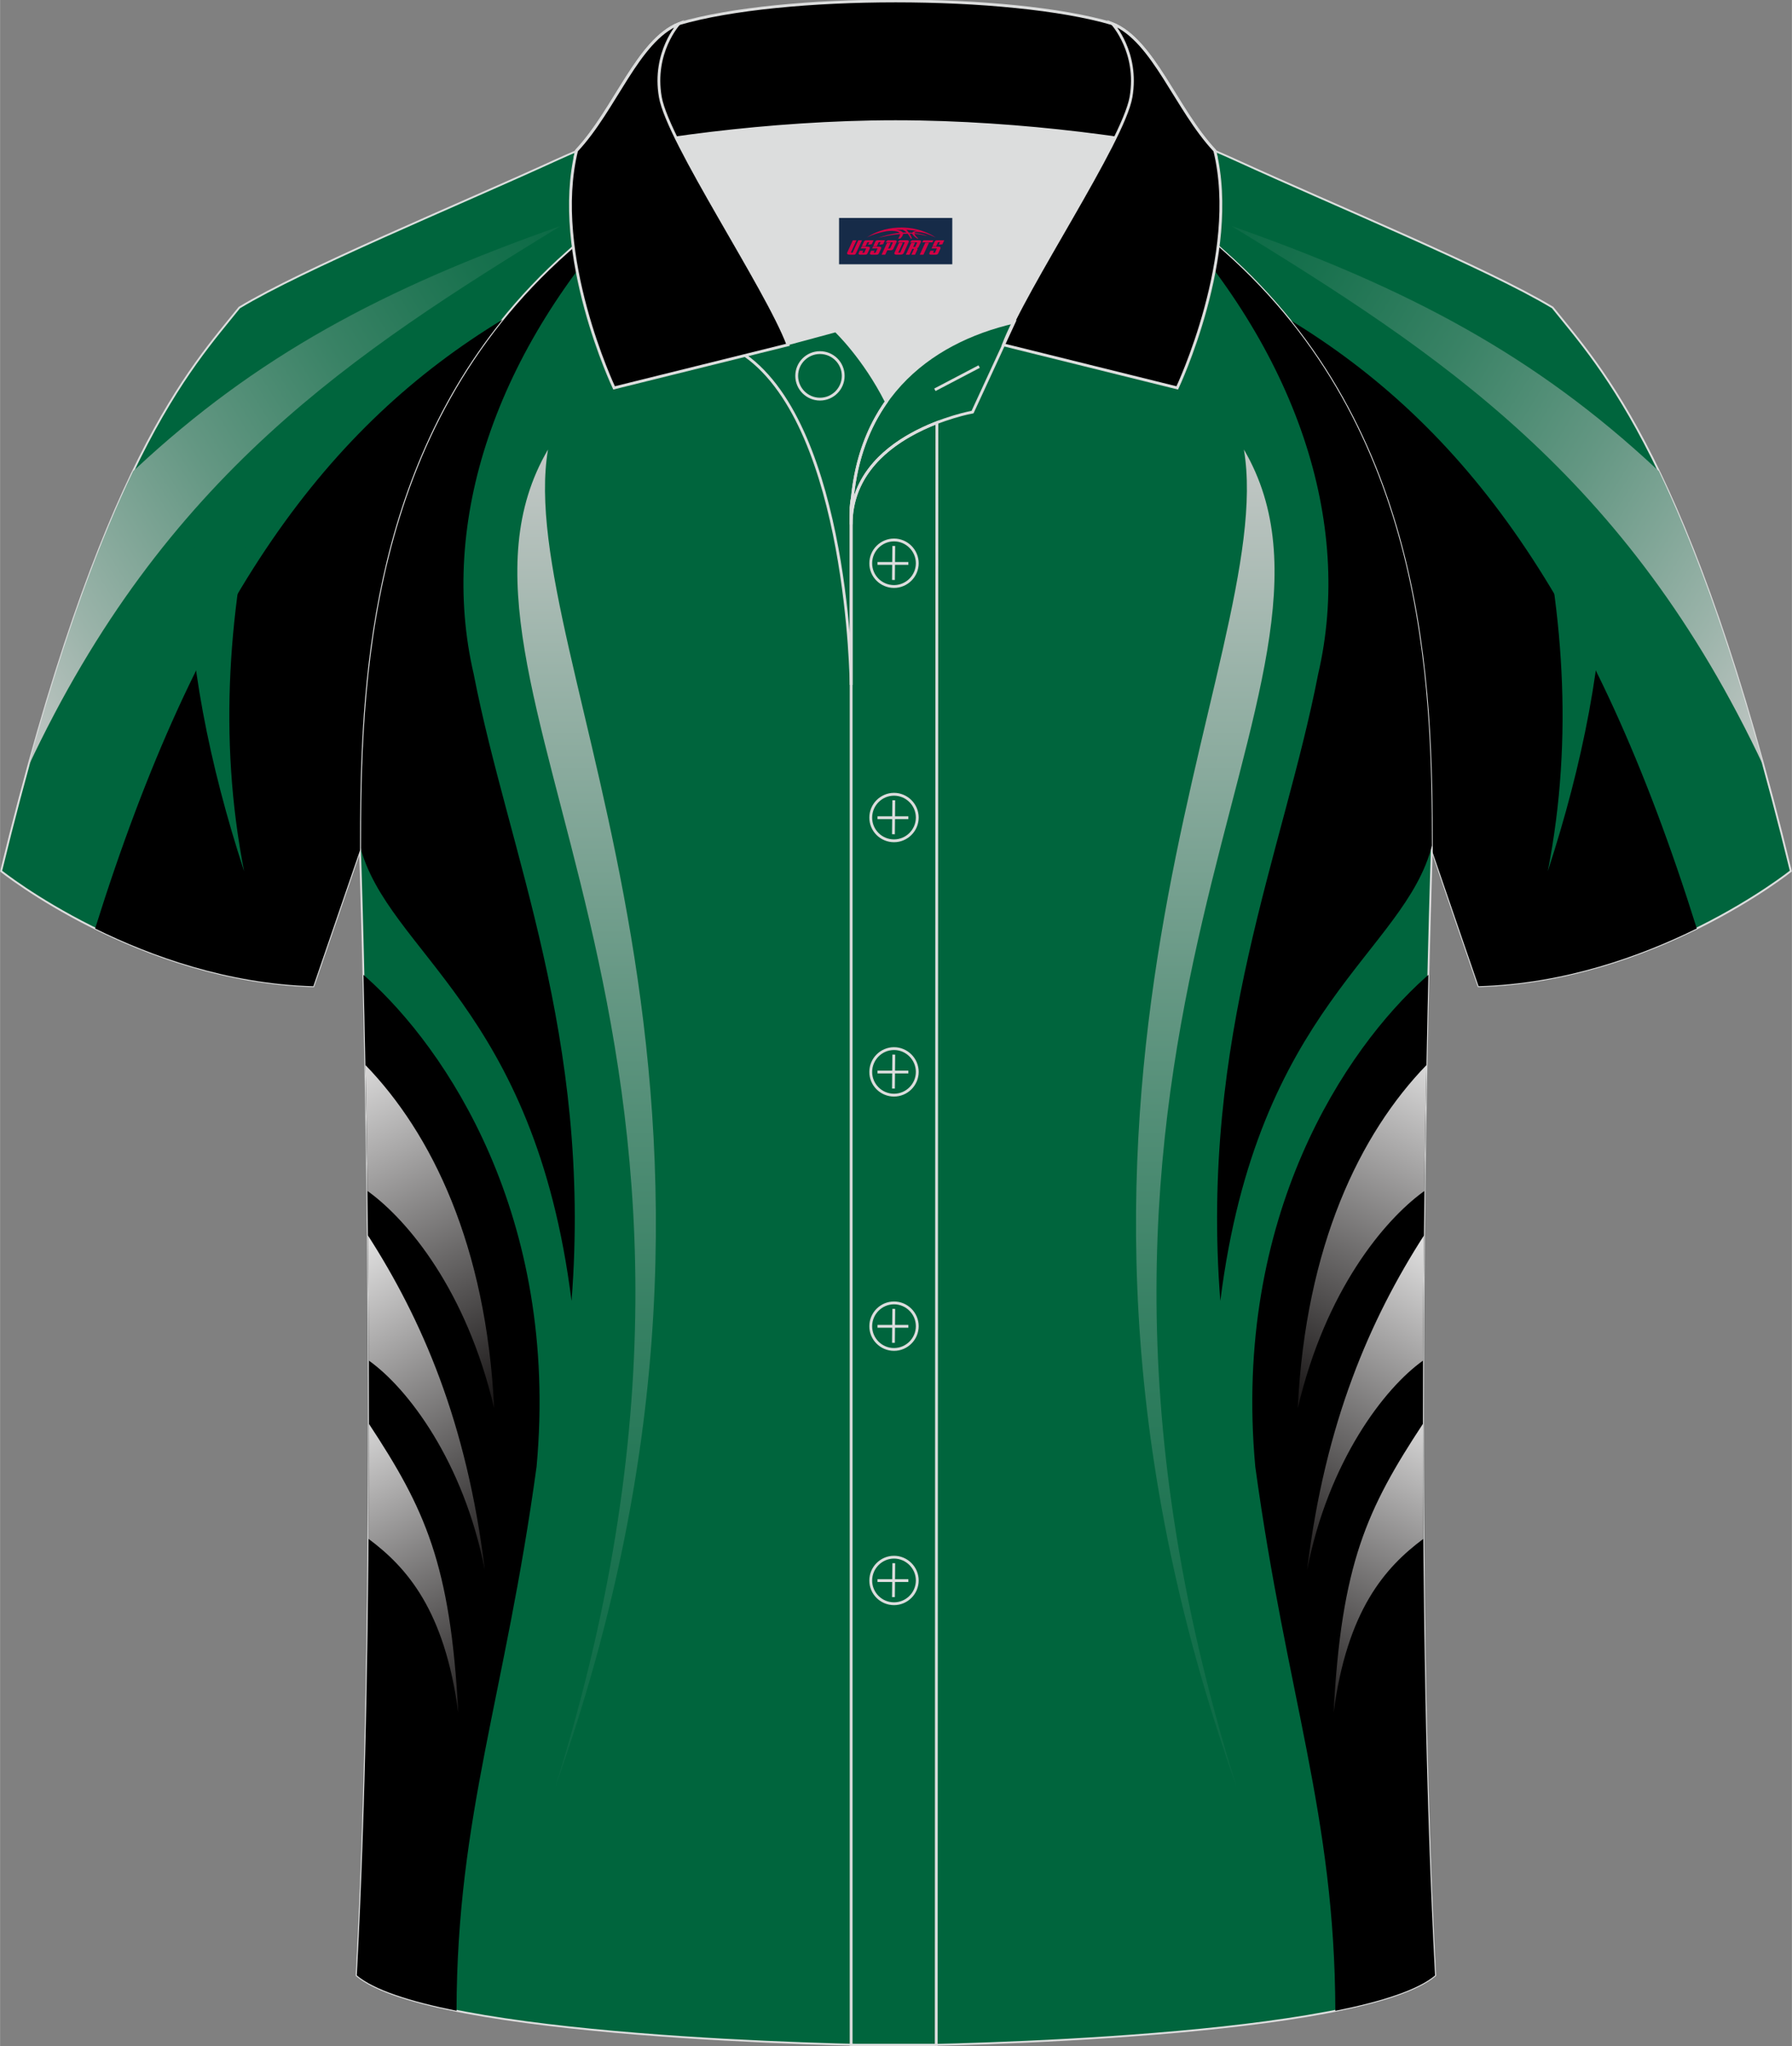
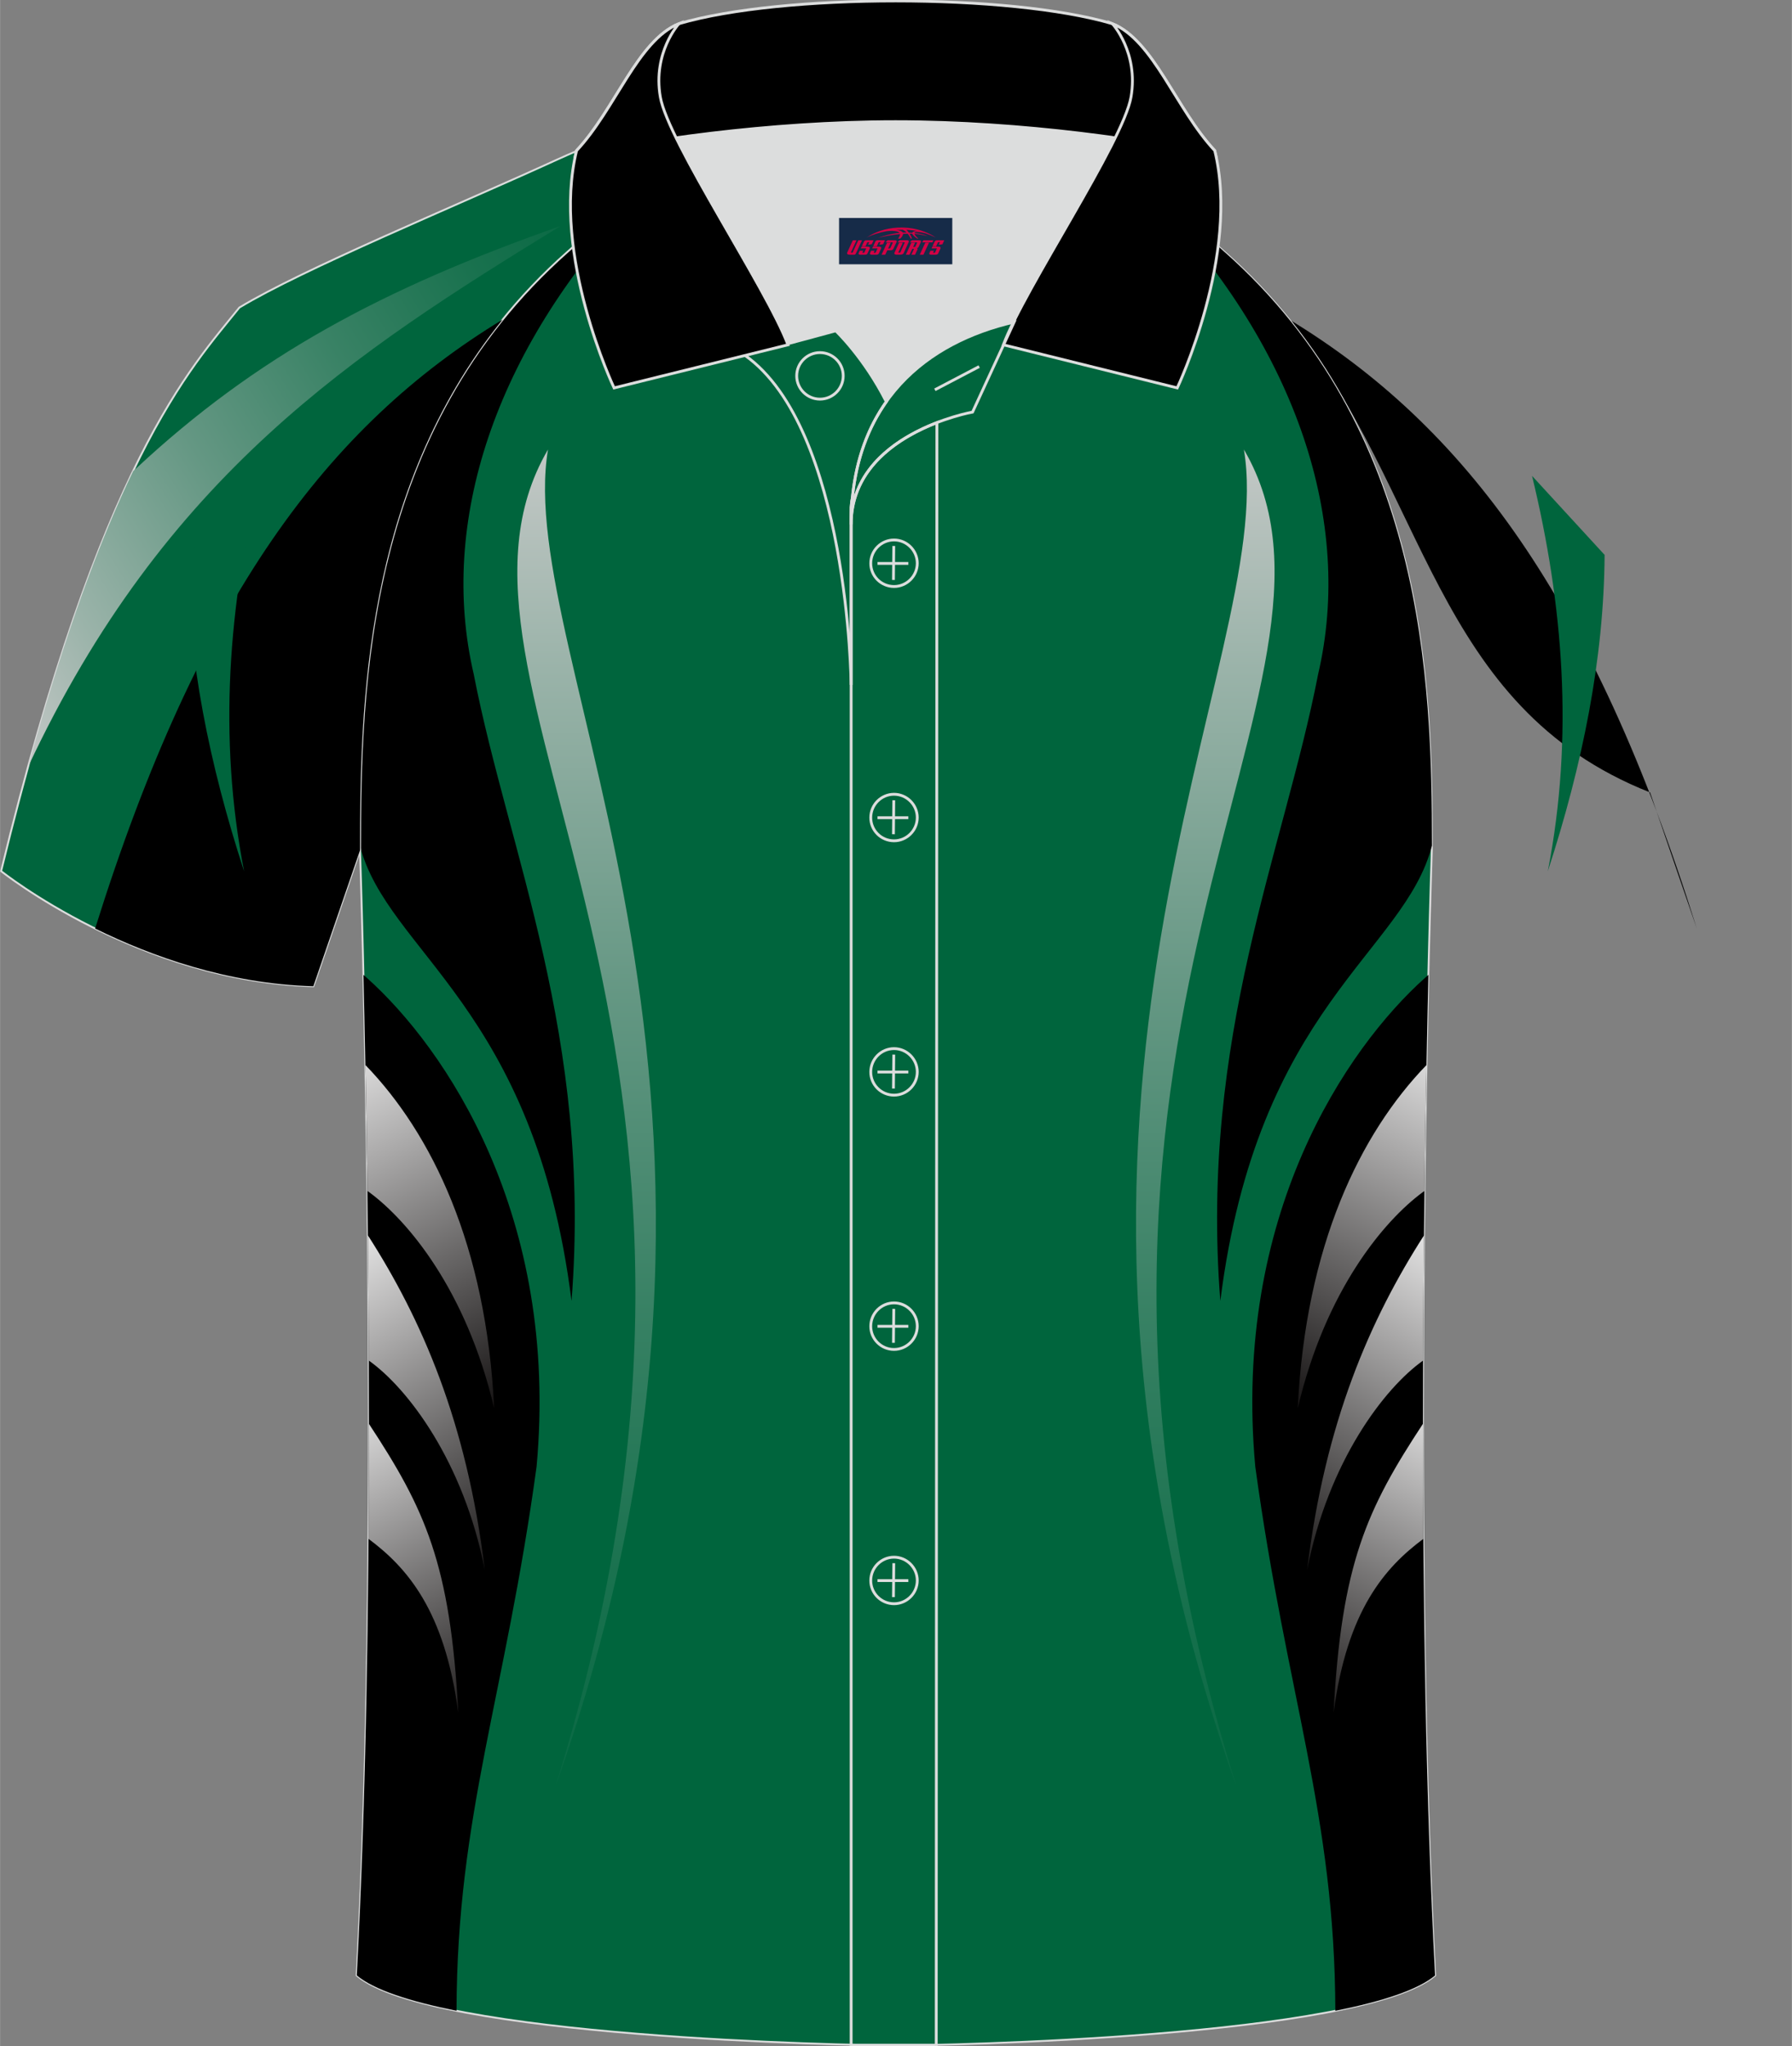
<svg xmlns="http://www.w3.org/2000/svg" version="1.1" id="图层_1" x="0px" y="0px" width="379.8px" height="433.5px" viewBox="0 0 379.84 433.58" enable-background="new 0 0 379.84 433.58" xml:space="preserve">
  <rect x="0" y="0" width="379.84" height="433.58" fill="#808080" stroke="none" />
-   <path fill-rule="evenodd" clip-rule="evenodd" fill="#00653D" stroke="#DCDDDD" stroke-width="0.4" stroke-miterlimit="22.918" d="  M246.69,27.88c4.33,1.37,9.2,3.29,15.06,5.95c21.93,10.02,53.68,23.07,67.36,31.33c10.24,12.8,29.35,32.41,50.5,119.4  c0,0-29.18,23.37-66.19,24.39c0,0-7.17-20.81-9.9-28.83c0-34.67-1.03-88.82-44.04-126.83c-8.02-7.36-28.68-19.87-41.86-26.3  L246.69,27.88z" />
-   <path fill-rule="evenodd" clip-rule="evenodd" d="M273.29,67.7c37.06,22.49,64.41,58.91,86.38,129.03  c-11.87,5.86-28.12,11.73-46.26,12.23c0,0-7.17-20.81-9.9-28.83C303.52,149.63,302.72,104.09,273.29,67.7z" />
+   <path fill-rule="evenodd" clip-rule="evenodd" d="M273.29,67.7c37.06,22.49,64.41,58.91,86.38,129.03  c0,0-7.17-20.81-9.9-28.83C303.52,149.63,302.72,104.09,273.29,67.7z" />
  <path fill-rule="evenodd" clip-rule="evenodd" fill="#00653D" d="M340.13,117.57c-0.14,22.02-4.67,44.41-12.04,67.03  c5.56-28.52,3.27-56.5-3.34-83.77L340.13,117.57z" />
  <path fill-rule="evenodd" clip-rule="evenodd" fill="#00653D" stroke="#DCDDDD" stroke-width="0.4" stroke-miterlimit="22.918" d="  M76.3,180.13c0,0.08,4.68,137.14-0.7,238.43c15.59,13.15,104.59,14.84,114.3,14.82c9.72,0.03,98.71-1.67,114.3-14.82  c-5.38-101.32-0.7-238.41-0.7-238.43l0,0c0-34.67-1.03-88.82-44.04-126.83c-7.66-7.03-26.86-18.76-40.05-25.41l-59.02-0.01  c-13.19,6.64-32.41,18.38-40.07,25.41C77.33,91.31,76.3,145.46,76.3,180.13L76.3,180.13z" />
  <path fill-rule="evenodd" clip-rule="evenodd" d="M134.47,42.89c-29.55,31.39-41.58,67.74-34.06,99.98  c7.33,37.72,25.11,76.72,20.73,132.78c-7.86-62.45-39.04-73.79-44.86-96.48c0.02-34.7,1.43-88.2,44.04-125.86  C123.5,50.39,128.63,46.69,134.47,42.89z" />
  <path fill-rule="evenodd" clip-rule="evenodd" d="M77.03,206.55l0.72,0.64c16.64,14.88,40.84,50.4,35.98,103.55  c-6.66,48.65-16.87,73.79-16.97,115.3c-9.78-1.95-17.48-4.41-21.14-7.49C79.54,344.5,78.09,251.33,77.03,206.55z" />
  <g>
    <linearGradient id="SVGID_1_" gradientUnits="userSpaceOnUse" x1="67.019" y1="1029.912" x2="111.445" y2="1119.018" gradientTransform="matrix(1 0 0 1 0.191 -815.875)">
      <stop offset="0" style="stop-color:#FFFFFF" />
      <stop offset="1" style="stop-color:#030000" />
    </linearGradient>
    <path fill-rule="evenodd" clip-rule="evenodd" fill="url(#SVGID_1_)" d="M77.87,252.34c0.18,0.12,0.33,0.23,0.41,0.29   c8.07,5.95,20.57,20.65,26.46,45.78c-1.67-34.51-13.23-58.23-27.3-72.76C77.59,233.76,77.74,242.73,77.87,252.34z" />
    <linearGradient id="SVGID_2_" gradientUnits="userSpaceOnUse" x1="65.738" y1="1072.44" x2="113.993" y2="1153.121" gradientTransform="matrix(1 0 0 1 0.191 -815.875)">
      <stop offset="0" style="stop-color:#FFFFFF" />
      <stop offset="1" style="stop-color:#030000" />
    </linearGradient>
    <path fill-rule="evenodd" clip-rule="evenodd" fill="url(#SVGID_2_)" d="M78.17,288.28c8.2,5.81,20.1,21.36,24.59,44.41   c-3.82-31.46-13.44-53.26-24.78-70.93C78.06,270.23,78.13,279.11,78.17,288.28z" />
    <linearGradient id="SVGID_3_" gradientUnits="userSpaceOnUse" x1="66.796" y1="1107.09" x2="107.392" y2="1186.239" gradientTransform="matrix(1 0 0 1 0.191 -815.875)">
      <stop offset="0" style="stop-color:#FFFFFF" />
      <stop offset="1" style="stop-color:#030000" />
    </linearGradient>
    <path fill-rule="evenodd" clip-rule="evenodd" fill="url(#SVGID_3_)" d="M78.1,326.05c8.14,6.06,16.18,15.16,19.03,36.86   c-1.65-31.57-7.07-43.2-18.94-61.23C78.19,309.68,78.16,317.83,78.1,326.05z" />
  </g>
  <linearGradient id="SVGID_4_" gradientUnits="userSpaceOnUse" x1="124.182" y1="901.601" x2="124.182" y2="1231.818" gradientTransform="matrix(1 0 0 1 0.191 -815.875)">
    <stop offset="0" style="stop-color:#CCCCCC" />
    <stop offset="0.17" style="stop-color:#9AB3A9" />
    <stop offset="0.379" style="stop-color:#649783" />
    <stop offset="0.574" style="stop-color:#398265" />
    <stop offset="0.749" style="stop-color:#1A724F" />
    <stop offset="0.897" style="stop-color:#076842" />
    <stop offset="1" style="stop-color:#00653D" />
  </linearGradient>
  <path fill-rule="evenodd" clip-rule="evenodd" fill="url(#SVGID_4_)" d="M117.69,378.64c52.3-146.97-8.97-239.16-1.54-283.39l0,0  C87.02,144.98,168.24,217.39,117.69,378.64L117.69,378.64z" />
  <linearGradient id="SVGID_5_" gradientUnits="userSpaceOnUse" x1="374.121" y1="901.601" x2="374.121" y2="1231.818" gradientTransform="matrix(-1 0 0 1 629.491 -815.875)">
    <stop offset="0" style="stop-color:#CCCCCC" />
    <stop offset="0.17" style="stop-color:#9AB3A9" />
    <stop offset="0.379" style="stop-color:#649783" />
    <stop offset="0.574" style="stop-color:#398265" />
    <stop offset="0.749" style="stop-color:#1A724F" />
    <stop offset="0.897" style="stop-color:#076842" />
    <stop offset="1" style="stop-color:#00653D" />
  </linearGradient>
  <path fill-rule="evenodd" clip-rule="evenodd" fill="url(#SVGID_5_)" d="M262.13,378.64c-52.3-146.97,8.97-239.16,1.54-283.39l0,0  C292.79,144.98,211.58,217.39,262.13,378.64L262.13,378.64z" />
  <path fill-rule="evenodd" clip-rule="evenodd" d="M245.36,42.91c29.54,31.39,41.56,67.73,34.04,99.96  c-7.33,37.72-25.11,76.72-20.73,132.78c7.86-62.45,39.04-73.79,44.86-96.48c-0.02-34.7-1.43-88.2-44.04-125.85  C256.32,50.4,251.21,46.71,245.36,42.91z" />
  <path fill-rule="evenodd" clip-rule="evenodd" d="M302.78,206.55l-0.72,0.64c-16.64,14.88-40.84,50.4-35.98,103.55  c6.66,48.65,16.87,73.79,16.97,115.31c9.78-1.95,17.48-4.41,21.14-7.49C300.28,344.5,301.72,251.33,302.78,206.55z" />
  <path fill-rule="evenodd" clip-rule="evenodd" fill="#00653D" stroke="#DCDDDD" stroke-width="0.4" stroke-miterlimit="22.918" d="  M133.12,27.88c-4.32,1.37-9.2,3.29-15.06,5.95C96.14,43.85,64.4,56.91,50.72,65.17c-10.24,12.78-29.35,32.4-50.5,119.4  c0,0,29.18,23.37,66.19,24.39c0,0,7.16-20.81,9.9-28.83c0-34.67,1.03-88.82,44.04-126.83c8.02-7.36,28.68-19.87,41.86-26.3  L133.12,27.88z" />
  <path fill-rule="evenodd" clip-rule="evenodd" d="M106.53,67.71C69.48,90.2,42.12,126.62,20.15,196.74  c11.87,5.86,28.12,11.73,46.26,12.23c0,0,7.16-20.81,9.9-28.83C76.3,149.64,77.11,104.1,106.53,67.71z" />
  <path fill-rule="evenodd" clip-rule="evenodd" fill="#00653D" d="M39.69,117.58c0.13,22.02,4.67,44.41,12.04,67.03  c-5.56-28.52-3.27-56.5,3.34-83.77L39.69,117.58z" />
  <linearGradient id="SVGID_6_" gradientUnits="userSpaceOnUse" x1="-10.883" y1="961.831" x2="148.436" y2="863.788" gradientTransform="matrix(1 0 0 1 0.191 -815.875)">
    <stop offset="0" style="stop-color:#CCCCCC" />
    <stop offset="0.17" style="stop-color:#9AB3A9" />
    <stop offset="0.379" style="stop-color:#649783" />
    <stop offset="0.574" style="stop-color:#398265" />
    <stop offset="0.749" style="stop-color:#1A724F" />
    <stop offset="0.897" style="stop-color:#076842" />
    <stop offset="1" style="stop-color:#00653D" />
  </linearGradient>
  <path fill-rule="evenodd" clip-rule="evenodd" fill="url(#SVGID_6_)" d="M5.93,162.49c28.99-61.85,69.03-87.7,112.87-114.6  C80.89,61.2,54.27,75.56,28.81,99.28c-0.09,0.09-0.19,0.18-0.28,0.26l-0.31,0.26C21.43,113.87,13.87,133.63,5.93,162.49z" />
  <linearGradient id="SVGID_7_" gradientUnits="userSpaceOnUse" x1="720.996" y1="961.815" x2="880.316" y2="863.772" gradientTransform="matrix(-1 0 0 1 1111.291 -815.875)">
    <stop offset="0" style="stop-color:#CCCCCC" />
    <stop offset="0.17" style="stop-color:#9AB3A9" />
    <stop offset="0.379" style="stop-color:#649783" />
    <stop offset="0.574" style="stop-color:#398265" />
    <stop offset="0.749" style="stop-color:#1A724F" />
    <stop offset="0.897" style="stop-color:#076842" />
    <stop offset="1" style="stop-color:#00653D" />
  </linearGradient>
-   <path fill-rule="evenodd" clip-rule="evenodd" fill="url(#SVGID_7_)" d="M373.9,162.48c-28.99-61.85-69.03-87.7-112.87-114.6  c37.92,13.32,64.54,27.67,90,51.39c0.09,0.09,0.19,0.18,0.28,0.26l0.31,0.26C358.39,113.86,365.95,133.62,373.9,162.48z" />
  <g>
    <linearGradient id="SVGID_8_" gradientUnits="userSpaceOnUse" x1="344.408" y1="1029.911" x2="388.834" y2="1119.018" gradientTransform="matrix(-1 0 0 1 656.934 -815.875)">
      <stop offset="0" style="stop-color:#FFFFFF" />
      <stop offset="1" style="stop-color:#030000" />
    </linearGradient>
    <path fill-rule="evenodd" clip-rule="evenodd" fill="url(#SVGID_8_)" d="M301.95,252.34c-0.18,0.12-0.33,0.23-0.41,0.29   c-8.07,5.95-20.57,20.65-26.46,45.78c1.67-34.51,13.23-58.23,27.3-72.76C302.22,233.76,302.07,242.73,301.95,252.34z" />
    <linearGradient id="SVGID_9_" gradientUnits="userSpaceOnUse" x1="343.127" y1="1072.439" x2="391.382" y2="1153.12" gradientTransform="matrix(-1 0 0 1 656.934 -815.875)">
      <stop offset="0" style="stop-color:#FFFFFF" />
      <stop offset="1" style="stop-color:#030000" />
    </linearGradient>
    <path fill-rule="evenodd" clip-rule="evenodd" fill="url(#SVGID_9_)" d="M301.65,288.28c-8.2,5.81-20.1,21.36-24.59,44.41   c3.82-31.46,13.44-53.26,24.78-70.93C301.75,270.23,301.68,279.11,301.65,288.28z" />
    <linearGradient id="SVGID_10_" gradientUnits="userSpaceOnUse" x1="344.193" y1="1107.085" x2="384.788" y2="1186.234" gradientTransform="matrix(-1 0 0 1 656.934 -815.875)">
      <stop offset="0" style="stop-color:#FFFFFF" />
      <stop offset="1" style="stop-color:#030000" />
    </linearGradient>
    <path fill-rule="evenodd" clip-rule="evenodd" fill="url(#SVGID_10_)" d="M301.71,326.05c-8.14,6.06-16.18,15.16-19.03,36.86   c1.65-31.57,7.07-43.2,18.94-61.23C301.62,309.68,301.65,317.83,301.71,326.05z" />
  </g>
  <path fill-rule="evenodd" clip-rule="evenodd" fill="#DCDDDD" d="M187.87,85.11c6.44-9.11,16.35-14.37,26.94-16.84  c5.24-10.64,16.09-27.82,21.62-39.14c-26.77-6.52-66.38-6.52-93.15,0c6.43,13.14,20,34.17,23.66,43.71l10.22-2.75  C177.15,70.09,183.15,75.76,187.87,85.11z" />
  <path fill="none" stroke="#DCDDDD" stroke-width="0.6" stroke-miterlimit="10" d="M157.89,75.28l19.26-5.19c0,0,6,5.67,10.72,15.03  c-3.78,5.35-6.37,12.04-7.18,20.26c-0.14,0.74-0.24,1.47-0.28,2.18v3.57v33.98C180.41,145.1,179.88,90.85,157.89,75.28z" />
  <path fill="none" stroke="#DCDDDD" stroke-width="0.6" stroke-miterlimit="10" d="M180.41,107.56v3.57c0-1.99,0.1-3.91,0.28-5.75  C180.54,106.12,180.45,106.85,180.41,107.56L180.41,107.56z M180.41,111.13v322.2h18.04l0.14-343.78  C190.99,92.48,180.41,98.79,180.41,111.13z" />
  <path fill-rule="evenodd" clip-rule="evenodd" stroke="#DCDDDD" stroke-width="0.6" stroke-miterlimit="10" d="M121.93,33.11  c13.39-3.26,40.91-7.33,67.91-7.33s54.52,4.07,67.91,7.33l-0.28-1.2c-8.22-8.78-12.93-23.33-21.69-26.89  C224.85,1.8,207.35,0.2,189.85,0.2c-17.51,0-35.01,1.61-45.95,4.82c-8.77,3.57-13.47,18.11-21.69,26.89L121.93,33.11z" />
  <path fill-rule="evenodd" clip-rule="evenodd" stroke="#DCDDDD" stroke-width="0.6" stroke-miterlimit="10" d="M143.9,5.02  c0,0-5.58,6.05-3.94,15.53c1.63,9.49,22.57,40.53,27.06,52.51l-36.86,9.13c0,0-13.39-28.22-7.95-50.28  C130.44,23.13,135.14,8.59,143.9,5.02z" />
  <path fill-rule="evenodd" clip-rule="evenodd" stroke="#DCDDDD" stroke-width="0.6" stroke-miterlimit="10" d="M235.79,5.02  c0,0,5.58,6.05,3.95,15.53c-1.63,9.49-22.57,40.53-27.06,52.51l36.86,9.13c0,0,13.39-28.22,7.95-50.28  C249.26,23.13,244.55,8.59,235.79,5.02z" />
  <path fill="none" stroke="#DCDDDD" stroke-width="0.6" stroke-miterlimit="10" d="M173.8,84.57c2.72,0,4.93-2.21,4.93-4.93  s-2.21-4.93-4.93-4.93c-2.72,0-4.93,2.21-4.93,4.93S171.09,84.57,173.8,84.57z" />
  <path fill="none" stroke="#DCDDDD" stroke-width="0.6" stroke-miterlimit="10" d="M214.96,68.24l-8.81,19.07  c0,0-25.75,4.58-25.75,23.82C180.41,84.95,196.68,72.44,214.96,68.24z" />
  <line fill="none" stroke="#DCDDDD" stroke-width="0.6" stroke-miterlimit="10" x1="207.55" y1="77.67" x2="198.16" y2="82.59" />
  <g>
    <g>
      <path fill="none" stroke="#DCDDDD" stroke-width="0.6" stroke-miterlimit="10" d="M189.5,124.27c2.71,0,4.93-2.22,4.93-4.93    s-2.23-4.93-4.93-4.93c-2.71,0-4.93,2.22-4.93,4.93C184.55,122.06,186.77,124.27,189.5,124.27z" />
      <line fill="none" stroke="#DCDDDD" stroke-width="0.6" stroke-miterlimit="10" x1="189.45" y1="115.68" x2="189.38" y2="122.88" />
      <line fill="none" stroke="#DCDDDD" stroke-width="0.6" stroke-miterlimit="10" x1="186" y1="119.38" x2="192.54" y2="119.38" />
    </g>
    <g>
      <path fill="none" stroke="#DCDDDD" stroke-width="0.6" stroke-miterlimit="10" d="M189.5,178.15c2.71,0,4.93-2.22,4.93-4.93    c0-2.71-2.23-4.93-4.93-4.93c-2.71,0-4.93,2.22-4.93,4.93C184.55,175.94,186.77,178.15,189.5,178.15z" />
      <line fill="none" stroke="#DCDDDD" stroke-width="0.6" stroke-miterlimit="10" x1="189.45" y1="169.56" x2="189.38" y2="176.76" />
      <line fill="none" stroke="#DCDDDD" stroke-width="0.6" stroke-miterlimit="10" x1="186" y1="173.26" x2="192.54" y2="173.26" />
    </g>
    <g>
      <path fill="none" stroke="#DCDDDD" stroke-width="0.6" stroke-miterlimit="10" d="M189.5,232.04c2.71,0,4.93-2.22,4.93-4.93    c0-2.71-2.23-4.93-4.93-4.93c-2.71,0-4.93,2.22-4.93,4.93C184.55,229.82,186.77,232.04,189.5,232.04z" />
      <line fill="none" stroke="#DCDDDD" stroke-width="0.6" stroke-miterlimit="10" x1="189.45" y1="223.45" x2="189.38" y2="230.64" />
      <line fill="none" stroke="#DCDDDD" stroke-width="0.6" stroke-miterlimit="10" x1="186" y1="227.14" x2="192.54" y2="227.14" />
    </g>
    <g>
      <path fill="none" stroke="#DCDDDD" stroke-width="0.6" stroke-miterlimit="10" d="M189.5,285.92c2.71,0,4.93-2.22,4.93-4.93    s-2.23-4.93-4.93-4.93c-2.71,0-4.93,2.22-4.93,4.93C184.55,283.7,186.77,285.92,189.5,285.92z" />
      <line fill="none" stroke="#DCDDDD" stroke-width="0.6" stroke-miterlimit="10" x1="189.45" y1="277.33" x2="189.38" y2="284.52" />
      <line fill="none" stroke="#DCDDDD" stroke-width="0.6" stroke-miterlimit="10" x1="186" y1="281.02" x2="192.54" y2="281.02" />
    </g>
    <g>
      <path fill="none" stroke="#DCDDDD" stroke-width="0.6" stroke-miterlimit="10" d="M189.5,339.8c2.71,0,4.93-2.22,4.93-4.93    s-2.23-4.93-4.93-4.93c-2.71,0-4.93,2.22-4.93,4.93C184.55,337.58,186.77,339.8,189.5,339.8z" />
      <line fill="none" stroke="#DCDDDD" stroke-width="0.6" stroke-miterlimit="10" x1="189.45" y1="331.21" x2="189.38" y2="338.4" />
      <line fill="none" stroke="#DCDDDD" stroke-width="0.6" stroke-miterlimit="10" x1="186" y1="334.9" x2="192.54" y2="334.9" />
    </g>
  </g>
  <g id="tag_logo">
    <rect y="46.18" fill="#162B48" width="24" height="9.818" x="177.85" />
    <g>
      <path fill="#D30044" d="M193.81,49.37l0.005-0.011c0.131-0.311,1.085-0.262,2.351,0.071c0.715,0.24,1.44,0.54,2.193,0.9    c-0.218-0.147-0.447-0.289-0.682-0.42l0.011,0.005l-0.011-0.005c-1.478-0.845-3.218-1.418-5.1-1.62    c-1.282-0.115-1.658-0.082-2.411-0.055c-2.449,0.142-4.68,0.905-6.458,2.095c1.26-0.638,2.722-1.075,4.195-1.336    c1.467-0.18,2.476-0.033,2.771,0.344c-1.691,0.175-3.469,0.633-4.555,1.075c1.156-0.338,2.967-0.665,4.647-0.813    c0.016,0.251-0.115,0.567-0.415,0.96h0.475c0.376-0.382,0.584-0.725,0.595-1.004c0.333-0.022,0.66-0.033,0.971-0.033    C192.64,49.81,192.85,50.16,193.05,50.55h0.262c-0.125-0.344-0.295-0.687-0.518-1.036c0.207,0,0.393,0.005,0.567,0.011    c0.104,0.267,0.496,0.66,1.058,1.025h0.245c-0.442-0.365-0.753-0.753-0.835-1.004c1.047,0.065,1.696,0.224,2.885,0.513    C195.63,49.63,194.89,49.46,193.81,49.37z M191.37,49.28c-0.164-0.295-0.655-0.485-1.402-0.551    c0.464-0.033,0.922-0.055,1.364-0.055c0.311,0.147,0.589,0.344,0.84,0.589C191.91,49.26,191.64,49.27,191.37,49.28z M193.35,49.33c-0.224-0.016-0.458-0.027-0.715-0.044c-0.147-0.202-0.311-0.398-0.502-0.6c0.082,0,0.164,0.005,0.24,0.011    c0.72,0.033,1.429,0.125,2.138,0.273C193.84,48.93,193.46,49.09,193.35,49.33z" />
      <path fill="#D30044" d="M180.77,50.91L179.6,53.46C179.42,53.83,179.69,53.97,180.17,53.97l0.873,0.005    c0.115,0,0.251-0.049,0.327-0.175l1.342-2.891H181.93L180.71,53.54H180.54c-0.147,0-0.185-0.033-0.147-0.125l1.156-2.504H180.77L180.77,50.91z M182.63,52.26h1.271c0.36,0,0.584,0.125,0.442,0.425L183.87,53.72C183.77,53.94,183.5,53.97,183.27,53.97H182.35c-0.267,0-0.442-0.136-0.349-0.333l0.235-0.513h0.742L182.8,53.5C182.78,53.55,182.82,53.56,182.88,53.56h0.18    c0.082,0,0.125-0.016,0.147-0.071l0.376-0.813c0.011-0.022,0.011-0.044-0.055-0.044H182.46L182.63,52.26L182.63,52.26z M183.45,52.19h-0.78l0.475-1.025c0.098-0.218,0.338-0.256,0.578-0.256H185.17L184.78,51.75L184,51.87l0.262-0.562H183.97c-0.082,0-0.12,0.016-0.147,0.071L183.45,52.19L183.45,52.19z M185.04,52.26L184.87,52.63h1.069c0.06,0,0.06,0.016,0.049,0.044    L185.61,53.49C185.59,53.54,185.55,53.56,185.47,53.56H185.29c-0.055,0-0.104-0.011-0.082-0.06l0.175-0.376H184.64L184.41,53.64C184.31,53.83,184.49,53.97,184.76,53.97h0.916c0.24,0,0.502-0.033,0.605-0.251l0.475-1.031c0.142-0.3-0.082-0.425-0.442-0.425H185.04L185.04,52.26z M185.85,52.19l0.371-0.818c0.022-0.055,0.06-0.071,0.147-0.071h0.295L186.4,51.86l0.791-0.115l0.387-0.845H186.13c-0.24,0-0.48,0.038-0.578,0.256L185.08,52.19L185.85,52.19L185.85,52.19z M188.25,52.65h0.278c0.087,0,0.153-0.022,0.202-0.115    l0.496-1.075c0.033-0.076-0.011-0.12-0.125-0.12H187.7l0.431-0.431h1.522c0.355,0,0.485,0.153,0.393,0.355l-0.676,1.445    c-0.06,0.125-0.175,0.333-0.644,0.327l-0.649-0.005L187.64,53.97H186.86l1.178-2.558h0.785L188.25,52.65L188.25,52.65z     M190.84,53.46c-0.022,0.049-0.06,0.076-0.142,0.076h-0.191c-0.082,0-0.109-0.027-0.082-0.076l0.944-2.051h-0.785l-0.987,2.138    c-0.125,0.273,0.115,0.415,0.453,0.415h0.72c0.327,0,0.649-0.071,0.769-0.322l1.085-2.384c0.093-0.202-0.06-0.355-0.415-0.355    h-1.533l-0.431,0.431h1.38c0.115,0,0.164,0.033,0.131,0.104L190.84,53.46L190.84,53.46z M193.56,52.33h0.278    c0.087,0,0.158-0.022,0.202-0.115l0.344-0.753c0.033-0.076-0.011-0.12-0.125-0.12h-1.402l0.425-0.431h1.527    c0.355,0,0.485,0.153,0.393,0.355l-0.529,1.124c-0.044,0.093-0.147,0.18-0.393,0.18c0.224,0.011,0.256,0.158,0.175,0.327    l-0.496,1.075h-0.785l0.54-1.167c0.022-0.055-0.005-0.087-0.104-0.087h-0.235L192.79,53.97h-0.785l1.178-2.558h0.785L193.56,52.33L193.56,52.33z M196.13,51.42L194.95,53.97h0.785l1.184-2.558H196.13L196.13,51.42z M197.64,51.35l0.202-0.431h-2.1l-0.295,0.431    H197.64L197.64,51.35z M197.62,52.26h1.271c0.36,0,0.584,0.125,0.442,0.425l-0.475,1.031c-0.104,0.218-0.371,0.251-0.605,0.251    h-0.916c-0.267,0-0.442-0.136-0.349-0.333l0.235-0.513h0.742L197.79,53.5c-0.022,0.049,0.022,0.06,0.082,0.06h0.18    c0.082,0,0.125-0.016,0.147-0.071l0.376-0.813c0.011-0.022,0.011-0.044-0.049-0.044h-1.069L197.62,52.26L197.62,52.26z     M198.43,52.19H197.65l0.475-1.025c0.098-0.218,0.338-0.256,0.578-0.256h1.451l-0.387,0.845l-0.791,0.115l0.262-0.562h-0.295    c-0.082,0-0.12,0.016-0.147,0.071L198.43,52.19z" />
    </g>
  </g>
</svg>